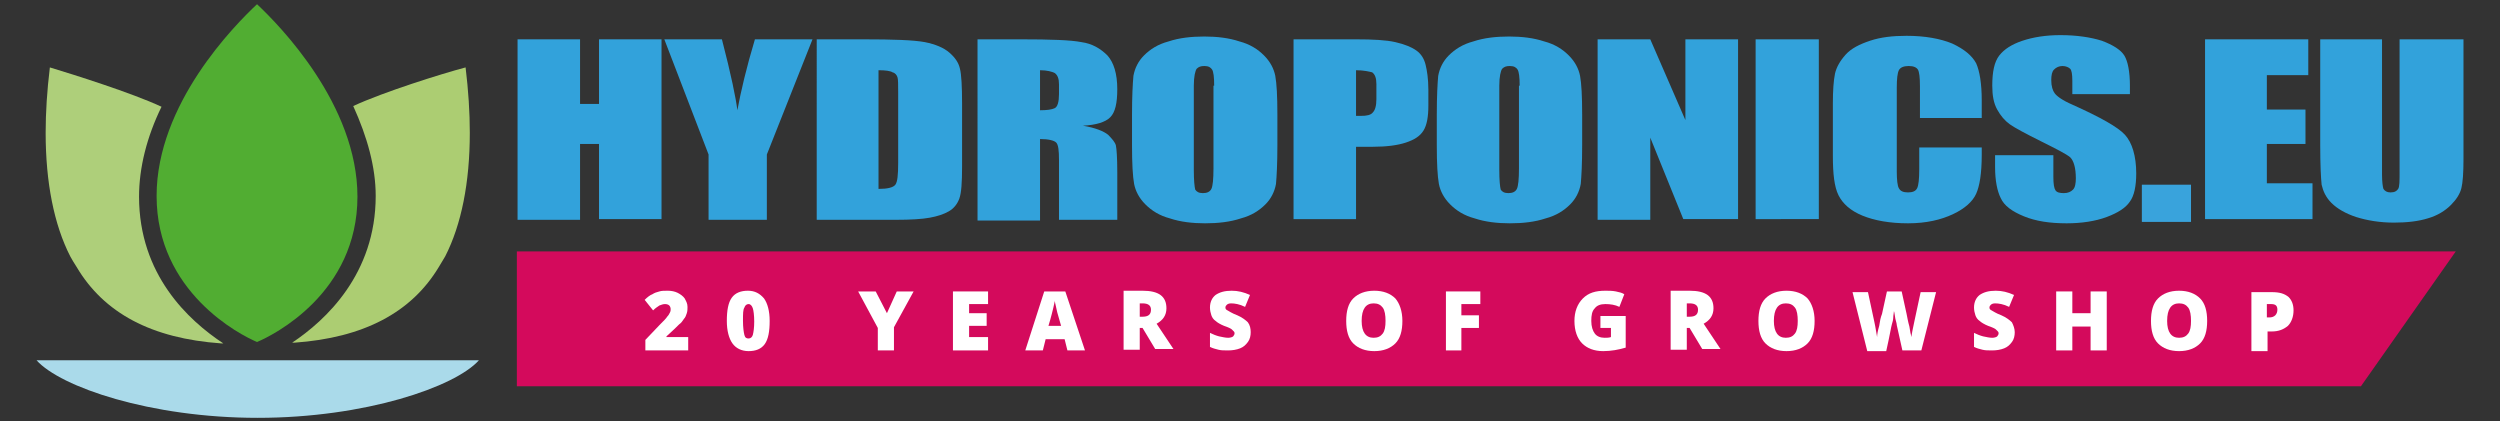
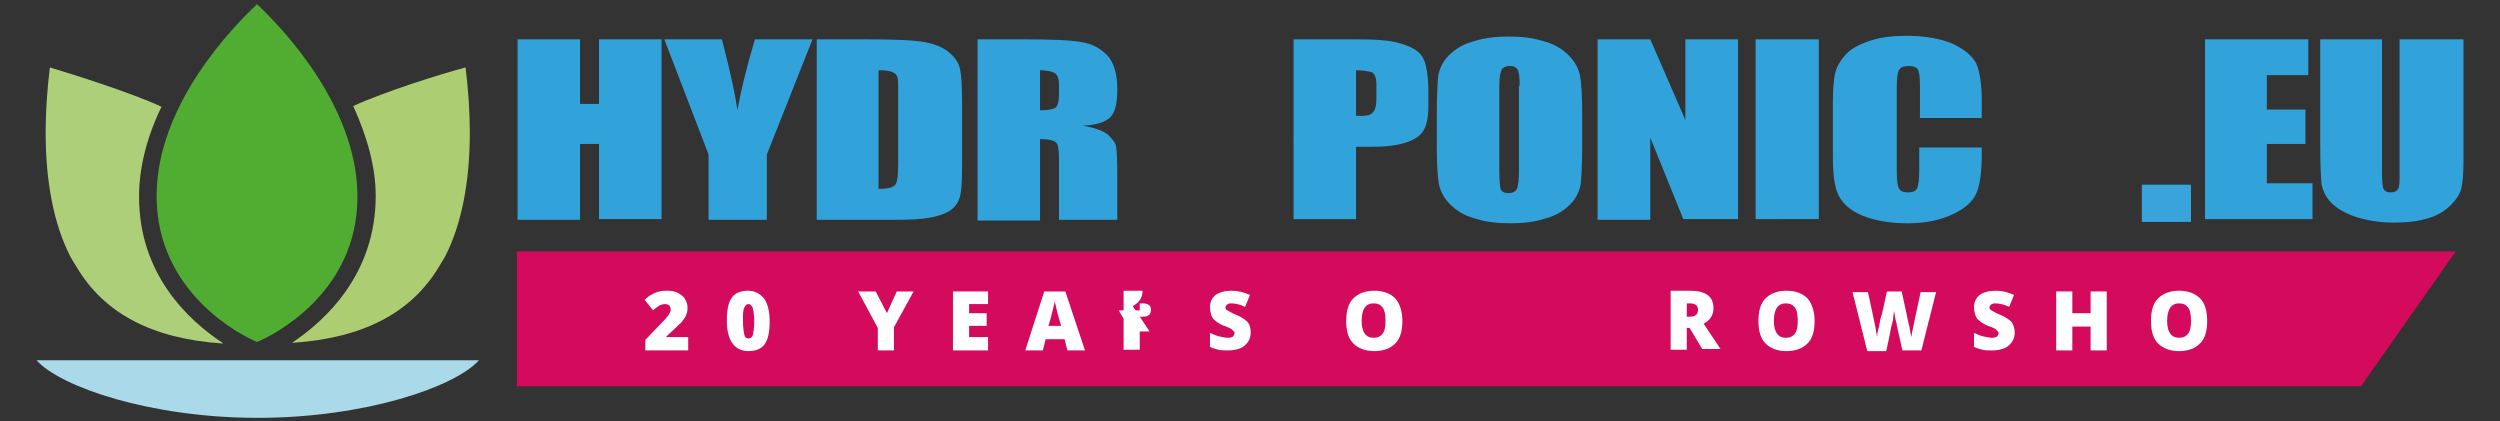
<svg xmlns="http://www.w3.org/2000/svg" version="1.1" id="Livello_1" x="0px" y="0px" viewBox="0 0 356 60" style="enable-background:new 0 0 356 60;" xml:space="preserve">
  <rect x="0" y="0" width="356" height="60" fill="#333333" stroke="none" />
  <style type="text/css">
	.st0{fill:#ACCD72;}
	.st1{fill:#AECF7A;enable-background:new    ;}
	.st2{fill:#51AD32;enable-background:new    ;}
	.st3{fill:#AADAEA;}
	.st4{fill:#39A3DC;}
	.st5{fill:#D40A5C;}
	.st6{fill:#FFFFFF;}
	.st7{fill:#32A2DB;}
</style>
  <g>
    <g id="Symbol">
      <g>
        <g>
          <path class="st0" d="M50.3,15.1c2,4.4,3.2,8.7,3.2,12.8c0,11.1-7.1,17.7-11.9,20.9c0.1,0,0.3,0,0.3,0      c9.9-0.7,16.7-4.3,20.6-10.8c0,0,0.9-1.5,0.9-1.5c2.3-4.5,3.5-10.5,3.5-17.6c0-2.9-0.2-6-0.6-9.3C62.9,10.5,54.6,13.1,50.3,15.1      z" />
        </g>
        <g>
          <g>
            <path class="st1" d="M19.8,28c0-4.1,1.1-8.5,3.2-12.8c-4.3-2-12.6-4.6-15.9-5.6c-0.4,3.3-0.6,6.4-0.6,9.3       c0,7.1,1.2,13.1,3.5,17.6l0.4,0.7c0,0,0.5,0.8,0.5,0.8c3.9,6.6,10.7,10.2,20.6,10.9c0,0,0.3,0,0.3,0       C26.8,45.6,19.8,39.1,19.8,28z" />
          </g>
        </g>
      </g>
      <g>
        <g>
          <path class="st2" d="M36.6,0.6c-3.2,3-14.3,14.2-14.3,27.3c0,13.7,11.9,19.8,14.3,20.8C39,47.7,50.9,41.7,50.9,28      C50.9,14.9,39.8,3.6,36.6,0.6z" />
        </g>
      </g>
      <g>
        <g>
          <path class="st3" d="M36.7,59.5c15.3,0,28.1-4.4,31.5-8.2h-63C8.6,55.1,21.4,59.5,36.7,59.5z" />
        </g>
      </g>
    </g>
    <g id="Text">
      <g>
        <path class="st4" d="M312,26.3v5.3H305v-5.3H312z" />
      </g>
    </g>
    <polygon class="st5" points="336.2,55 73.6,55 73.6,35.8 349.7,35.8  " />
    <g>
      <path class="st6" d="M98,49.9h-6.1v-1.5l2-2.1c0.6-0.6,1-1,1.1-1.2c0.2-0.2,0.3-0.4,0.4-0.6c0.1-0.2,0.1-0.3,0.1-0.5    c0-0.2-0.1-0.4-0.2-0.5c-0.1-0.1-0.3-0.2-0.6-0.2c-0.3,0-0.5,0.1-0.8,0.2c-0.3,0.2-0.6,0.4-0.9,0.7l-1.2-1.5    c0.4-0.4,0.8-0.7,1.1-0.8c0.3-0.2,0.6-0.3,1-0.4c0.3-0.1,0.7-0.1,1.2-0.1c0.5,0,1,0.1,1.4,0.3c0.4,0.2,0.8,0.5,1,0.8    c0.2,0.4,0.4,0.7,0.4,1.2c0,0.3,0,0.6-0.1,0.9c-0.1,0.3-0.2,0.6-0.4,0.8c-0.2,0.3-0.4,0.6-0.7,0.8c-0.3,0.3-0.9,0.9-1.8,1.7V48H98    V49.9z" />
      <path class="st6" d="M109.6,45.7c0,1.5-0.2,2.6-0.7,3.3c-0.5,0.7-1.3,1-2.3,1c-1,0-1.8-0.4-2.3-1.1c-0.5-0.7-0.8-1.8-0.8-3.2    c0-1.5,0.2-2.6,0.7-3.3c0.5-0.7,1.3-1,2.3-1c1,0,1.7,0.4,2.3,1.1C109.3,43.2,109.6,44.3,109.6,45.7z M105.8,45.7    c0,0.9,0.1,1.6,0.2,2c0.1,0.4,0.3,0.5,0.6,0.5c0.3,0,0.5-0.2,0.6-0.5c0.1-0.4,0.2-1,0.2-1.9c0-0.9-0.1-1.6-0.2-1.9    s-0.3-0.6-0.6-0.6c-0.3,0-0.5,0.2-0.6,0.5C105.8,44.1,105.8,44.7,105.8,45.7z" />
      <path class="st6" d="M126.3,44.6l1.4-3.1h2.4l-2.8,5.1v3.3h-2.3v-3.2l-2.8-5.2h2.5L126.3,44.6z" />
      <path class="st6" d="M140.7,49.9h-5v-8.4h5v1.8H138v1.3h2.5v1.8H138V48h2.7V49.9z" />
      <path class="st6" d="M152,49.9l-0.4-1.6h-2.7l-0.4,1.6H146l2.7-8.4h3l2.8,8.4H152z M151.1,46.4l-0.4-1.4c-0.1-0.3-0.2-0.7-0.3-1.2    c-0.1-0.5-0.2-0.8-0.2-1c0,0.2-0.1,0.5-0.2,1c-0.1,0.4-0.3,1.3-0.7,2.6H151.1z" />
-       <path class="st6" d="M162.3,46.8v3h-2.3v-8.4h2.7c2.3,0,3.4,0.8,3.4,2.5c0,1-0.5,1.7-1.4,2.2l2.4,3.6h-2.6l-1.8-3H162.3z     M162.3,45.1h0.4c0.8,0,1.2-0.3,1.2-1c0-0.6-0.4-0.9-1.2-0.9h-0.4V45.1z" />
+       <path class="st6" d="M162.3,46.8v3h-2.3v-8.4h2.7c0,1-0.5,1.7-1.4,2.2l2.4,3.6h-2.6l-1.8-3H162.3z     M162.3,45.1h0.4c0.8,0,1.2-0.3,1.2-1c0-0.6-0.4-0.9-1.2-0.9h-0.4V45.1z" />
      <path class="st6" d="M178.1,47.3c0,0.5-0.1,1-0.4,1.4c-0.3,0.4-0.6,0.7-1.1,0.9c-0.5,0.2-1.1,0.3-1.7,0.3c-0.6,0-1,0-1.4-0.1    s-0.8-0.2-1.2-0.4v-2c0.4,0.2,0.9,0.4,1.3,0.5c0.5,0.1,0.9,0.2,1.3,0.2c0.3,0,0.6-0.1,0.7-0.2s0.2-0.3,0.2-0.4    c0-0.1,0-0.2-0.1-0.3s-0.2-0.2-0.3-0.3c-0.1-0.1-0.5-0.3-1.1-0.5c-0.5-0.2-1-0.5-1.2-0.7c-0.3-0.2-0.5-0.5-0.6-0.8    c-0.1-0.3-0.2-0.7-0.2-1.1c0-0.8,0.3-1.4,0.8-1.8c0.6-0.4,1.3-0.6,2.3-0.6c0.9,0,1.7,0.2,2.6,0.6l-0.7,1.7c-0.8-0.4-1.5-0.5-2-0.5    c-0.3,0-0.5,0.1-0.6,0.2c-0.1,0.1-0.2,0.2-0.2,0.4c0,0.2,0.1,0.3,0.3,0.4c0.2,0.1,0.6,0.4,1.4,0.7c0.7,0.3,1.2,0.7,1.5,1    C178,46.3,178.1,46.8,178.1,47.3z" />
      <path class="st6" d="M199.7,45.7c0,1.4-0.3,2.5-1,3.2c-0.7,0.7-1.7,1.1-3,1.1c-1.3,0-2.3-0.4-3-1.1c-0.7-0.7-1-1.8-1-3.2    c0-1.4,0.3-2.5,1-3.2c0.7-0.7,1.7-1.1,3-1.1c1.3,0,2.3,0.4,3,1.1C199.3,43.2,199.7,44.3,199.7,45.7z M193.9,45.7    c0,1.6,0.6,2.4,1.7,2.4c0.6,0,1-0.2,1.3-0.6c0.3-0.4,0.4-1,0.4-1.8c0-0.8-0.1-1.5-0.4-1.9c-0.3-0.4-0.7-0.6-1.3-0.6    C194.5,43.2,193.9,44,193.9,45.7z" />
-       <path class="st6" d="M208.1,49.9h-2.2v-8.4h4.9v1.8h-2.7v1.6h2.5v1.8h-2.5V49.9z" />
-       <path class="st6" d="M227.9,45h3.6v4.5c-1,0.3-2.1,0.5-3.2,0.5c-1.3,0-2.3-0.4-3-1.1c-0.7-0.7-1.1-1.8-1.1-3.2    c0-1.3,0.4-2.4,1.2-3.2c0.8-0.8,1.8-1.1,3.2-1.1c0.5,0,1,0,1.5,0.1c0.5,0.1,0.9,0.2,1.2,0.4l-0.7,1.8c-0.6-0.3-1.3-0.4-2-0.4    c-0.7,0-1.2,0.2-1.5,0.6c-0.4,0.4-0.5,1-0.5,1.8c0,0.8,0.2,1.4,0.5,1.8c0.3,0.4,0.8,0.6,1.4,0.6c0.3,0,0.6,0,0.9-0.1v-1.3h-1.5V45    z" />
      <path class="st6" d="M240.2,46.8v3h-2.3v-8.4h2.7c2.3,0,3.4,0.8,3.4,2.5c0,1-0.5,1.7-1.4,2.2l2.4,3.6h-2.6l-1.8-3H240.2z     M240.2,45.1h0.4c0.8,0,1.2-0.3,1.2-1c0-0.6-0.4-0.9-1.2-0.9h-0.4V45.1z" />
      <path class="st6" d="M258.4,45.7c0,1.4-0.3,2.5-1,3.2c-0.7,0.7-1.7,1.1-3,1.1c-1.3,0-2.3-0.4-3-1.1c-0.7-0.7-1-1.8-1-3.2    c0-1.4,0.3-2.5,1-3.2c0.7-0.7,1.7-1.1,3-1.1c1.3,0,2.3,0.4,3,1.1C258,43.2,258.4,44.3,258.4,45.7z M252.6,45.7    c0,1.6,0.6,2.4,1.7,2.4c0.6,0,1-0.2,1.3-0.6c0.3-0.4,0.4-1,0.4-1.8c0-0.8-0.1-1.5-0.4-1.9c-0.3-0.4-0.7-0.6-1.3-0.6    C253.2,43.2,252.6,44,252.6,45.7z" />
      <path class="st6" d="M273.6,49.9h-2.7l-0.8-3.6c0-0.2-0.1-0.5-0.2-0.9c-0.1-0.5-0.1-0.8-0.2-1.1c0,0.2-0.1,0.6-0.1,0.9    s-0.1,0.7-0.2,1c-0.1,0.3-0.3,1.6-0.8,3.8h-2.7l-2.1-8.4h2.2l0.9,4.2c0.2,0.9,0.3,1.7,0.4,2.2c0-0.4,0.1-0.9,0.3-1.6    c0.1-0.7,0.2-1.2,0.4-1.7l0.7-3.2h2.1l0.7,3.2c0.1,0.5,0.2,1.1,0.4,1.8c0.1,0.7,0.2,1.2,0.3,1.5c0-0.4,0.2-1.2,0.4-2.2l0.9-4.2    h2.2L273.6,49.9z" />
      <path class="st6" d="M286.9,47.3c0,0.5-0.1,1-0.4,1.4c-0.3,0.4-0.6,0.7-1.1,0.9c-0.5,0.2-1.1,0.3-1.7,0.3c-0.6,0-1,0-1.4-0.1    c-0.4-0.1-0.8-0.2-1.2-0.4v-2c0.4,0.2,0.9,0.4,1.3,0.5c0.5,0.1,0.9,0.2,1.3,0.2c0.3,0,0.6-0.1,0.7-0.2s0.2-0.3,0.2-0.4    c0-0.1,0-0.2-0.1-0.3s-0.2-0.2-0.3-0.3c-0.1-0.1-0.5-0.3-1.1-0.5c-0.5-0.2-1-0.5-1.2-0.7c-0.3-0.2-0.5-0.5-0.6-0.8    s-0.2-0.7-0.2-1.1c0-0.8,0.3-1.4,0.8-1.8c0.6-0.4,1.3-0.6,2.3-0.6c0.9,0,1.7,0.2,2.6,0.6l-0.7,1.7c-0.8-0.4-1.5-0.5-2-0.5    c-0.3,0-0.5,0.1-0.6,0.2c-0.1,0.1-0.2,0.2-0.2,0.4c0,0.2,0.1,0.3,0.3,0.4c0.2,0.1,0.6,0.4,1.4,0.7c0.7,0.3,1.2,0.7,1.5,1    C286.7,46.3,286.9,46.8,286.9,47.3z" />
      <path class="st6" d="M300,49.9h-2.3v-3.4h-2.6v3.4h-2.3v-8.4h2.3v3.1h2.6v-3.1h2.3V49.9z" />
      <path class="st6" d="M314.3,45.7c0,1.4-0.3,2.5-1,3.2c-0.7,0.7-1.7,1.1-3,1.1c-1.3,0-2.3-0.4-3-1.1c-0.7-0.7-1-1.8-1-3.2    c0-1.4,0.3-2.5,1-3.2c0.7-0.7,1.7-1.1,3-1.1c1.3,0,2.3,0.4,3,1.1C314,43.2,314.3,44.3,314.3,45.7z M308.6,45.7    c0,1.6,0.6,2.4,1.7,2.4c0.6,0,1-0.2,1.3-0.6c0.3-0.4,0.4-1,0.4-1.8c0-0.8-0.1-1.5-0.4-1.9c-0.3-0.4-0.7-0.6-1.3-0.6    C309.2,43.2,308.6,44,308.6,45.7z" />
-       <path class="st6" d="M326.6,44.2c0,0.9-0.3,1.7-0.8,2.2c-0.6,0.5-1.3,0.8-2.3,0.8h-0.6v2.8h-2.3v-8.4h2.9c1.1,0,1.8,0.2,2.4,0.7    C326.3,42.7,326.6,43.3,326.6,44.2z M322.8,45.2h0.4c0.3,0,0.6-0.1,0.8-0.3c0.2-0.2,0.3-0.5,0.3-0.8c0-0.6-0.3-0.8-0.9-0.8h-0.6    V45.2z" />
    </g>
    <g>
      <g>
        <path class="st7" d="M94.2,5.6v25.6h-8.9V20.5h-2.7v10.8h-8.9V5.6h8.9v9.2h2.7V5.6H94.2z" />
        <path class="st7" d="M115.7,5.6L109.2,22v9.3h-8.3V22L94.6,5.6h8.2c1.3,5,2,8.4,2.2,10.1c0.5-2.7,1.3-6.1,2.5-10.1H115.7z" />
        <path class="st7" d="M116.2,5.6h6.7c4.3,0,7.2,0.1,8.8,0.4c1.5,0.3,2.7,0.8,3.5,1.5c0.8,0.7,1.3,1.4,1.5,2.3     c0.2,0.8,0.3,2.5,0.3,4.9v9c0,2.3-0.1,3.8-0.4,4.6c-0.3,0.8-0.8,1.4-1.5,1.8c-0.7,0.4-1.6,0.7-2.7,0.9c-1.1,0.2-2.7,0.3-4.8,0.3     h-11.3V5.6z M125.1,10v16.9c1.3,0,2.1-0.2,2.4-0.6c0.3-0.4,0.4-1.4,0.4-3.1v-10c0-1.2,0-1.9-0.1-2.2c-0.1-0.3-0.3-0.6-0.7-0.7     C126.8,10.1,126.1,10,125.1,10z" />
        <path class="st7" d="M139.1,5.6h6.3c4.2,0,7.1,0.1,8.6,0.4c1.5,0.2,2.7,0.9,3.7,1.9c0.9,1,1.4,2.6,1.4,4.8c0,2-0.3,3.3-1,4     c-0.7,0.7-2,1.1-3.9,1.2c1.8,0.3,3,0.8,3.6,1.3c0.6,0.6,1,1.1,1.1,1.5c0.1,0.5,0.2,1.7,0.2,3.8v6.8h-8.3v-8.5     c0-1.4-0.1-2.2-0.4-2.5c-0.3-0.3-1.1-0.5-2.3-0.5v11.6h-8.9V5.6z M148.1,10v5.7c1,0,1.7-0.1,2.1-0.3c0.4-0.2,0.6-0.9,0.6-2V12     c0-0.8-0.2-1.3-0.6-1.6C149.8,10.2,149.1,10,148.1,10z" />
-         <path class="st7" d="M181.9,20.7c0,2.6-0.1,4.4-0.2,5.5c-0.2,1.1-0.7,2.1-1.5,2.9c-0.9,0.9-2,1.6-3.5,2c-1.5,0.5-3.2,0.7-5.1,0.7     c-1.8,0-3.5-0.2-5-0.7c-1.5-0.4-2.6-1.1-3.5-2c-0.9-0.9-1.4-1.9-1.6-2.9c-0.2-1.1-0.3-2.9-0.3-5.5v-4.4c0-2.6,0.1-4.4,0.2-5.5     c0.2-1.1,0.7-2.1,1.5-2.9c0.9-0.9,2-1.6,3.5-2c1.5-0.5,3.2-0.7,5.1-0.7c1.8,0,3.5,0.2,5,0.7c1.5,0.4,2.6,1.1,3.5,2     c0.9,0.9,1.4,1.9,1.6,2.9c0.2,1.1,0.3,2.9,0.3,5.5V20.7z M172.9,12.2c0-1.2-0.1-2-0.3-2.3c-0.2-0.3-0.5-0.5-1.1-0.5     c-0.5,0-0.8,0.1-1.1,0.4c-0.2,0.3-0.4,1.1-0.4,2.4v12c0,1.5,0.1,2.4,0.2,2.8c0.2,0.3,0.5,0.5,1.1,0.5c0.6,0,1-0.2,1.2-0.6     c0.2-0.4,0.3-1.4,0.3-2.9V12.2z" />
        <path class="st7" d="M184.1,5.6h9c2.4,0,4.3,0.1,5.6,0.4c1.3,0.3,2.3,0.7,3,1.2c0.7,0.5,1.1,1.2,1.3,2c0.2,0.8,0.4,2,0.4,3.6V15     c0,1.6-0.2,2.8-0.7,3.6c-0.5,0.8-1.3,1.3-2.5,1.7c-1.2,0.4-2.8,0.6-4.7,0.6h-2.4v10.3h-8.9V5.6z M193.1,10v6.5c0.3,0,0.5,0,0.7,0     c0.8,0,1.4-0.1,1.7-0.5c0.3-0.3,0.5-0.9,0.5-1.9v-2.1c0-0.9-0.2-1.4-0.6-1.7C195,10.2,194.2,10,193.1,10z" />
        <path class="st7" d="M225.3,20.7c0,2.6-0.1,4.4-0.2,5.5c-0.2,1.1-0.7,2.1-1.5,2.9c-0.9,0.9-2,1.6-3.5,2c-1.5,0.5-3.2,0.7-5.1,0.7     c-1.8,0-3.5-0.2-5-0.7c-1.5-0.4-2.6-1.1-3.5-2c-0.9-0.9-1.4-1.9-1.6-2.9c-0.2-1.1-0.3-2.9-0.3-5.5v-4.4c0-2.6,0.1-4.4,0.2-5.5     c0.2-1.1,0.7-2.1,1.5-2.9c0.9-0.9,2-1.6,3.5-2c1.5-0.5,3.2-0.7,5.1-0.7c1.8,0,3.5,0.2,5,0.7c1.5,0.4,2.6,1.1,3.5,2     c0.9,0.9,1.4,1.9,1.6,2.9c0.2,1.1,0.3,2.9,0.3,5.5V20.7z M216.4,12.2c0-1.2-0.1-2-0.3-2.3c-0.2-0.3-0.5-0.5-1.1-0.5     c-0.5,0-0.8,0.1-1.1,0.4c-0.2,0.3-0.4,1.1-0.4,2.4v12c0,1.5,0.1,2.4,0.2,2.8c0.2,0.3,0.5,0.5,1.1,0.5c0.6,0,1-0.2,1.2-0.6     c0.2-0.4,0.3-1.4,0.3-2.9V12.2z" />
        <path class="st7" d="M247.5,5.6v25.6h-7.8L235,19.6v11.7h-7.5V5.6h7.5l5,11.5V5.6H247.5z" />
        <path class="st7" d="M259,5.6v25.6H250V5.6H259z" />
        <path class="st7" d="M282.3,16.8h-8.9v-4.5c0-1.3-0.1-2.1-0.3-2.4c-0.2-0.3-0.6-0.5-1.3-0.5c-0.7,0-1.2,0.2-1.4,0.6     c-0.2,0.4-0.3,1.2-0.3,2.5v11.9c0,1.2,0.1,2.1,0.3,2.4c0.2,0.4,0.6,0.6,1.3,0.6c0.7,0,1.1-0.2,1.3-0.6c0.2-0.4,0.3-1.3,0.3-2.7     V21h8.9v1c0,2.7-0.3,4.5-0.8,5.6c-0.5,1.1-1.6,2.1-3.3,2.9c-1.7,0.8-3.8,1.3-6.4,1.3c-2.6,0-4.8-0.4-6.5-1.1     c-1.7-0.7-2.8-1.7-3.4-2.9c-0.6-1.2-0.8-3.1-0.8-5.6v-7.5c0-1.8,0.1-3.2,0.3-4.2c0.2-0.9,0.7-1.8,1.5-2.7c0.8-0.9,2-1.5,3.5-2     c1.5-0.5,3.2-0.7,5.2-0.7c2.6,0,4.8,0.4,6.5,1.1c1.7,0.8,2.8,1.7,3.4,2.8c0.5,1.1,0.8,2.9,0.8,5.3V16.8z" />
-         <path class="st7" d="M303.4,13.4h-8.3v-1.9c0-0.9-0.1-1.5-0.3-1.7c-0.2-0.2-0.6-0.4-1.1-0.4c-0.5,0-0.9,0.2-1.2,0.5     c-0.3,0.3-0.4,0.8-0.4,1.5c0,0.9,0.2,1.5,0.5,1.9c0.3,0.4,1.1,1,2.5,1.6c4,1.8,6.5,3.2,7.5,4.3c1,1.1,1.6,3,1.6,5.5     c0,1.8-0.3,3.2-0.9,4c-0.6,0.9-1.7,1.6-3.3,2.2c-1.6,0.6-3.6,0.9-5.7,0.9c-2.4,0-4.4-0.3-6.1-1c-1.7-0.7-2.8-1.5-3.3-2.6     c-0.5-1-0.8-2.5-0.8-4.4v-1.7h8.3v3.1c0,1,0.1,1.6,0.3,1.9c0.2,0.3,0.6,0.4,1.2,0.4s1-0.2,1.3-0.5c0.3-0.3,0.4-0.9,0.4-1.6     c0-1.5-0.3-2.5-0.8-3c-0.6-0.5-2-1.2-4.2-2.3c-2.2-1.1-3.7-1.9-4.4-2.4c-0.7-0.5-1.3-1.2-1.8-2.1c-0.5-0.9-0.7-2-0.7-3.4     c0-2,0.3-3.4,1-4.3c0.7-0.9,1.8-1.6,3.3-2.1c1.5-0.5,3.3-0.8,5.4-0.8c2.3,0,4.3,0.3,5.9,0.8c1.6,0.6,2.7,1.3,3.2,2.1     c0.5,0.8,0.8,2.3,0.8,4.3V13.4z" />
      </g>
      <g>
        <path class="st7" d="M314,5.6h14.7v5.1h-5.9v4.9h5.5v4.9h-5.5v5.6h6.5v5.1H314V5.6z" />
        <path class="st7" d="M350.8,5.6v17.1c0,1.9-0.1,3.3-0.3,4.1c-0.2,0.8-0.7,1.6-1.5,2.4c-0.8,0.8-1.9,1.5-3.3,1.9     c-1.3,0.4-2.9,0.6-4.8,0.6c-2,0-3.8-0.3-5.4-0.8c-1.5-0.5-2.7-1.2-3.5-2c-0.8-0.8-1.2-1.7-1.4-2.6c-0.1-0.9-0.2-2.8-0.2-5.7V5.6     h8.8v19.2c0,1.1,0.1,1.8,0.2,2.1c0.2,0.3,0.5,0.5,1,0.5c0.6,0,0.9-0.2,1.1-0.5c0.2-0.3,0.2-1.2,0.2-2.4V5.6H350.8z" />
      </g>
    </g>
  </g>
</svg>